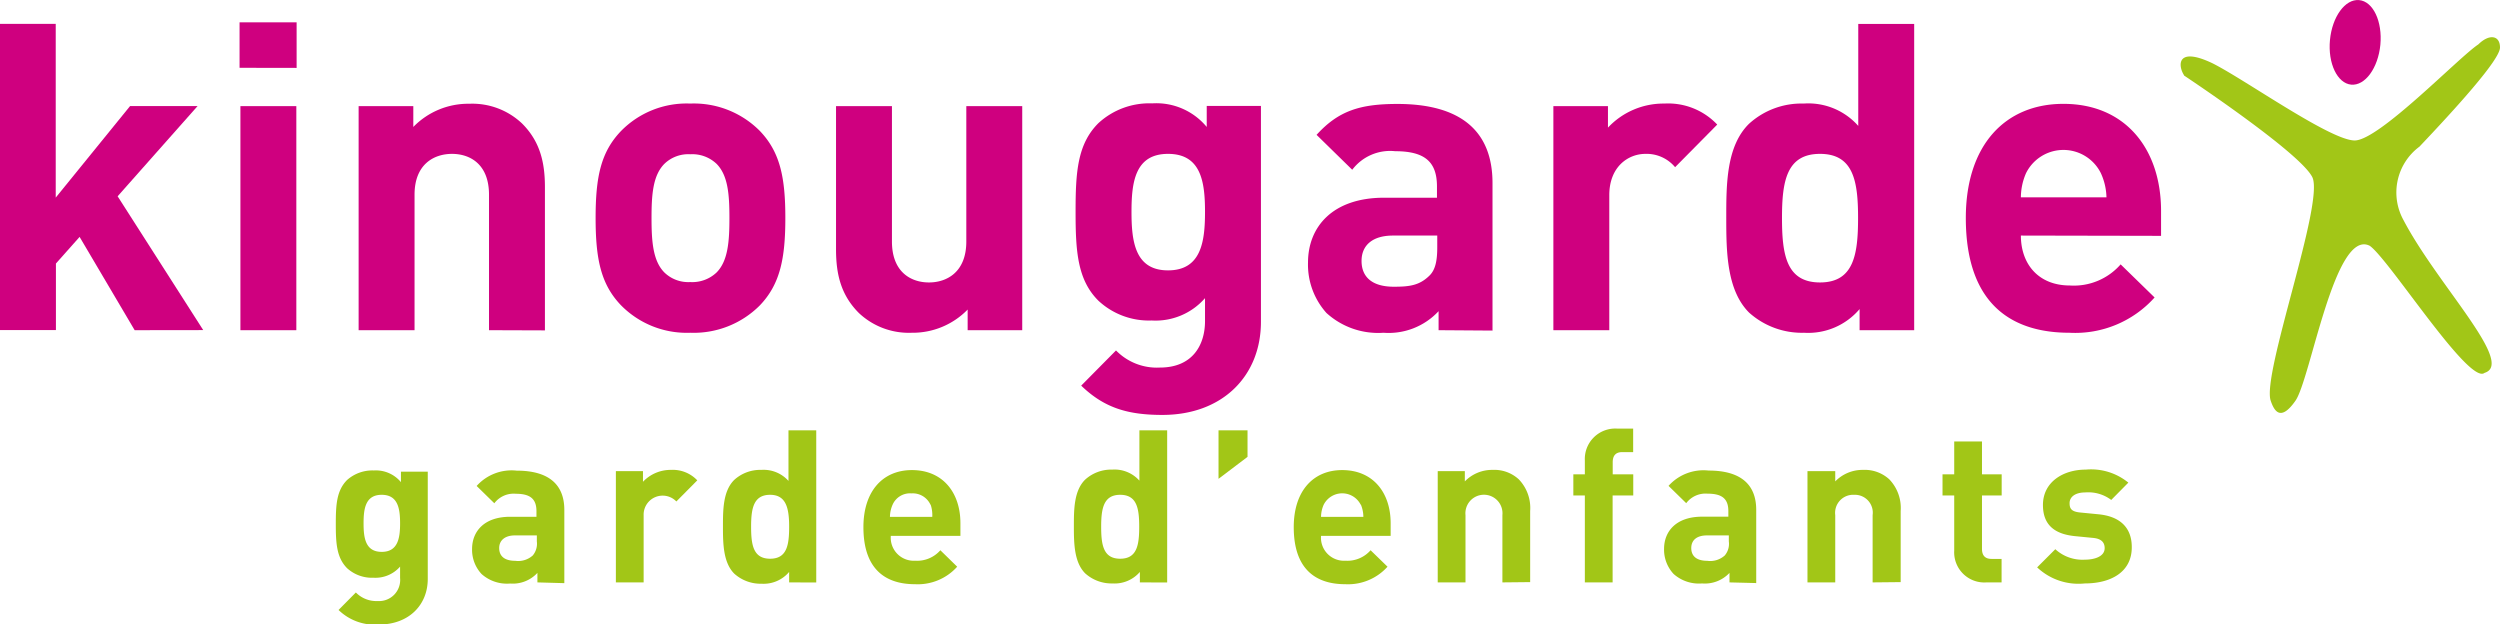
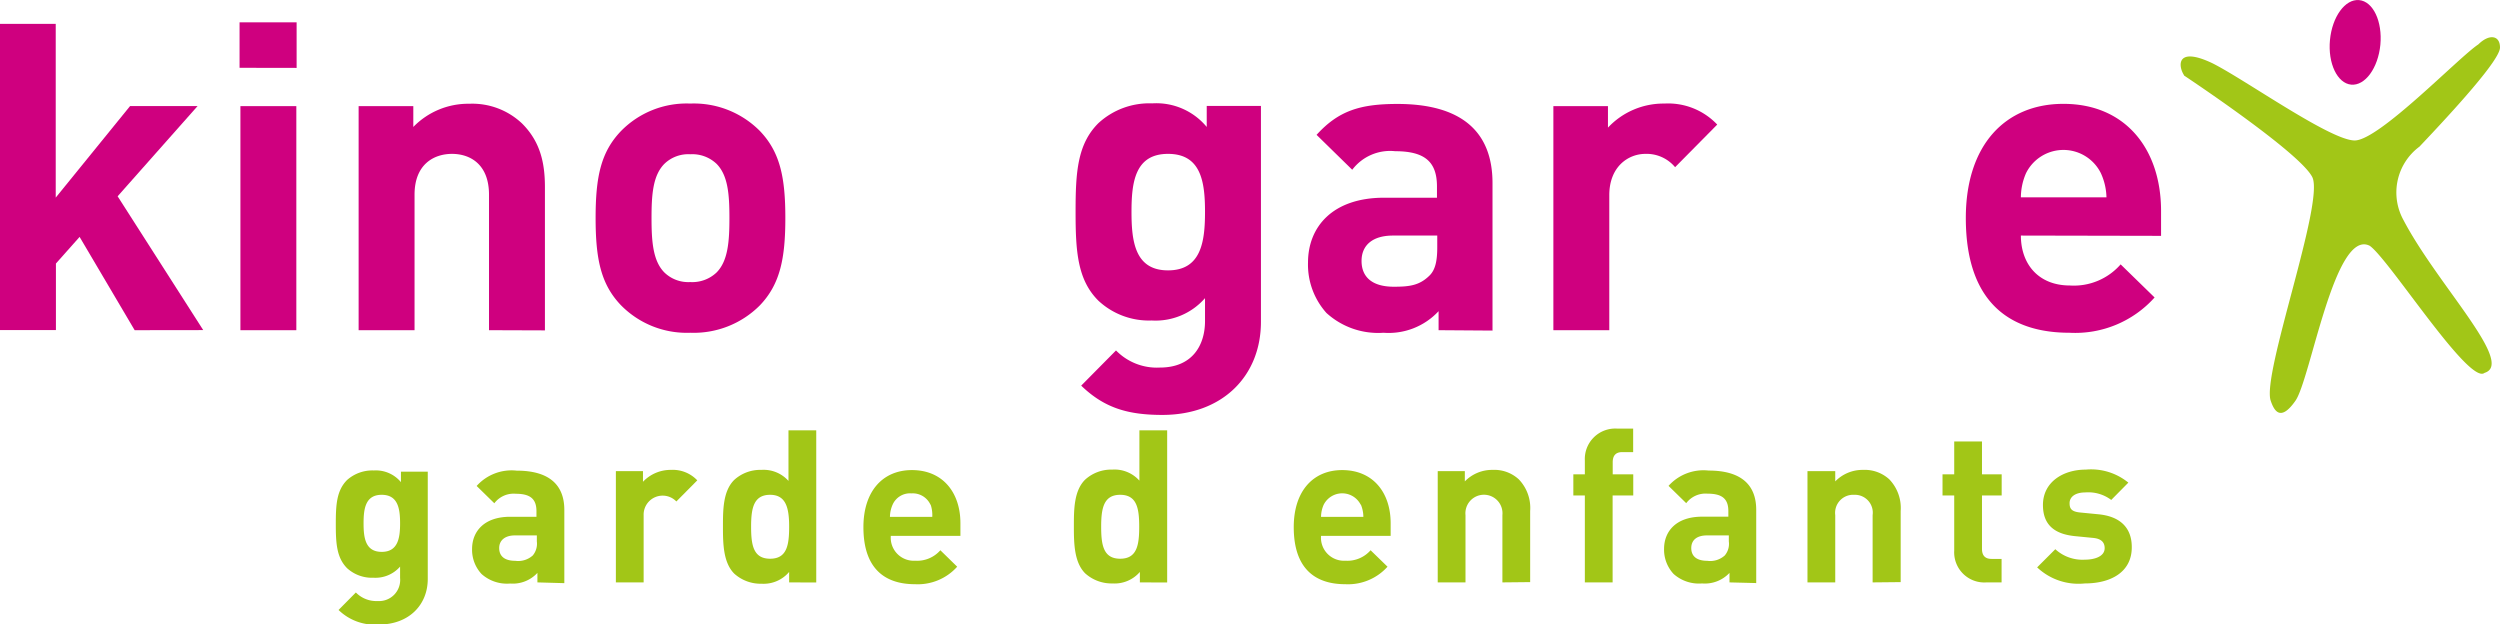
<svg xmlns="http://www.w3.org/2000/svg" viewBox="0 0 262.88 65.66">
  <defs>
    <style>.a{fill:#a2c617;}.b{fill:#cf007f;}</style>
  </defs>
  <title>Logo KNG GE</title>
  <path class="a" d="M497.66,254.58s12.18,8.07,13.5,10.69-5.33,20.74-4.37,23.52c.34,1,1,2.29,2.6,0s4.13-18.19,7.82-16.29c2.06,1.46,10.43,14.67,12.06,13.36,3.26-1-4.94-9.24-8.52-16.07a6,6,0,0,1,1.68-7.72c3.65-3.85,8.47-9.12,8.47-10.42s-1.14-1.46-2.28-.33c-2,1.3-10.43,10.1-13,10.1s-11.64-6.48-15-8.14c-3.78-1.78-3.58.32-2.93,1.3" transform="translate(-268.02 -246.65)" />
  <path class="b" d="M518.32,251.36c-.24,2.45-1.61,4.33-3.07,4.19s-2.46-2.24-2.23-4.69,1.6-4.34,3.07-4.2,2.46,2.24,2.23,4.7" transform="translate(-268.02 -246.65)" />
  <path class="b" d="M282.18,281.37l-5.79-9.81-2.49,2.8v7H268v-32.2h5.88v18.27l7.82-9.63h7.1l-8.41,9.49,9,14.07Z" transform="translate(-268.02 -246.65)" />
  <path class="b" d="M293.21,253.78V249h6v4.79Zm.09,27.59V257.81h5.88v23.56Z" transform="translate(-268.02 -246.65)" />
  <path class="b" d="M319.44,281.37V267.12c0-3.21-2-4.29-3.89-4.29s-3.94,1.08-3.94,4.29v14.25h-5.88V257.81h5.75V260a8.06,8.06,0,0,1,5.88-2.44,7.61,7.61,0,0,1,5.56,2.08c1.9,1.9,2.4,4.11,2.4,6.69v15.06Z" transform="translate(-268.02 -246.65)" />
  <path class="b" d="M347.93,278.75a9.81,9.81,0,0,1-7.33,2.89,9.69,9.69,0,0,1-7.28-2.89c-2.13-2.22-2.67-4.89-2.67-9.18s.54-6.92,2.67-9.14a9.65,9.65,0,0,1,7.28-2.89,9.77,9.77,0,0,1,7.33,2.89c2.12,2.22,2.67,4.88,2.67,9.14S350.05,276.53,347.93,278.75Zm-4.57-14.88a3.71,3.71,0,0,0-2.76-1,3.61,3.61,0,0,0-2.71,1c-1.22,1.22-1.36,3.25-1.36,5.7s.14,4.52,1.36,5.74a3.61,3.61,0,0,0,2.71,1,3.71,3.71,0,0,0,2.76-1c1.22-1.22,1.36-3.3,1.36-5.74S344.58,265.09,343.36,263.87Z" transform="translate(-268.02 -246.65)" />
-   <path class="b" d="M369.77,281.37V279.2a8.06,8.06,0,0,1-5.88,2.44,7.65,7.65,0,0,1-5.56-2.08c-1.9-1.9-2.4-4.11-2.4-6.69V257.81h5.88v14.24c0,3.21,2,4.3,3.89,4.3s3.93-1.09,3.93-4.3V257.81h5.88v23.56Z" transform="translate(-268.02 -246.65)" />
  <path class="b" d="M390.25,290.28c-3.61,0-6.1-.72-8.54-3.08l3.66-3.7a6,6,0,0,0,4.61,1.8c3.53,0,4.75-2.48,4.75-4.88V278a6.9,6.9,0,0,1-5.61,2.35,7.79,7.79,0,0,1-5.6-2.08c-2.22-2.21-2.4-5.24-2.4-9.36s.18-7.1,2.4-9.31a7.9,7.9,0,0,1,5.65-2.08,6.88,6.88,0,0,1,5.74,2.48v-2.21h5.7v22.7C400.61,286.16,396.59,290.28,390.25,290.28Zm.59-27.45c-3.48,0-3.84,3-3.84,6.1s.36,6.15,3.84,6.15,3.89-3,3.89-6.15S394.32,262.83,390.84,262.83Z" transform="translate(-268.02 -246.65)" />
  <path class="b" d="M419.29,281.37v-2a7.16,7.16,0,0,1-5.79,2.27,8.07,8.07,0,0,1-6-2.08,7.61,7.61,0,0,1-1.94-5.3c0-3.75,2.58-6.82,8-6.82h5.56v-1.18c0-2.58-1.26-3.71-4.39-3.71a5,5,0,0,0-4.52,1.95l-3.75-3.67c2.3-2.53,4.57-3.25,8.5-3.25,6.6,0,10,2.8,10,8.32v15.51Zm-.14-9.95h-4.66c-2.12,0-3.3,1-3.3,2.67s1.09,2.71,3.39,2.71c1.63,0,2.67-.13,3.71-1.13.64-.59.86-1.54.86-3Z" transform="translate(-268.02 -246.65)" />
  <path class="b" d="M444.16,264.23a3.9,3.9,0,0,0-3.12-1.4c-1.81,0-3.8,1.35-3.8,4.34v14.2h-5.88V257.81h5.74v2.26a8,8,0,0,1,5.93-2.53,7.1,7.1,0,0,1,5.56,2.21Z" transform="translate(-268.02 -246.65)" />
-   <path class="b" d="M463.56,281.37v-2.22a7.08,7.08,0,0,1-5.84,2.49,8.31,8.31,0,0,1-5.78-2.12c-2.36-2.36-2.4-6.43-2.4-9.95s0-7.56,2.4-9.91a8.19,8.19,0,0,1,5.74-2.12,7,7,0,0,1,5.74,2.35V249.17h5.88v32.2Zm-4.16-18.54c-3.53,0-4,2.89-4,6.74s.45,6.78,4,6.78,4-2.94,4-6.78S462.93,262.83,459.4,262.83Z" transform="translate(-268.02 -246.65)" />
  <path class="b" d="M480.52,271.42c0,3,1.85,5.25,5.15,5.25a6.53,6.53,0,0,0,5.34-2.22l3.57,3.48a11.21,11.21,0,0,1-8.95,3.71c-5.57,0-10.9-2.53-10.9-12.07,0-7.69,4.16-12,10.26-12,6.56,0,10.27,4.79,10.27,11.26v2.62Zm8.41-6.56a4.39,4.39,0,0,0-7.87,0,6.43,6.43,0,0,0-.54,2.54h9A6.43,6.43,0,0,0,488.93,264.86Z" transform="translate(-268.02 -246.65)" />
  <path class="a" d="M307.87,312.32a5.47,5.47,0,0,1-4.25-1.53l1.82-1.84a3,3,0,0,0,2.29.9,2.22,2.22,0,0,0,2.36-2.43v-1.19a3.44,3.44,0,0,1-2.79,1.17,3.89,3.89,0,0,1-2.78-1c-1.1-1.11-1.19-2.61-1.19-4.65s.09-3.53,1.19-4.63a4,4,0,0,1,2.81-1,3.42,3.42,0,0,1,2.85,1.23v-1.1H313v11.28C313,310.27,311,312.32,307.87,312.32Zm.29-13.64c-1.73,0-1.91,1.49-1.91,3s.18,3,1.91,3,1.93-1.5,1.93-3S309.89,298.68,308.16,298.68Z" transform="translate(-268.02 -246.65)" />
  <path class="a" d="M324.53,307.89v-1a3.52,3.52,0,0,1-2.87,1.12,4,4,0,0,1-3-1,3.73,3.73,0,0,1-1-2.63c0-1.86,1.28-3.39,4-3.39h2.77v-.58c0-1.28-.63-1.84-2.18-1.84a2.54,2.54,0,0,0-2.25,1l-1.86-1.82a4.93,4.93,0,0,1,4.22-1.61c3.28,0,5,1.39,5,4.13v7.7Zm-.06-4.94h-2.32c-1,0-1.64.5-1.64,1.33s.54,1.34,1.69,1.34a2.29,2.29,0,0,0,1.84-.56,1.93,1.93,0,0,0,.43-1.48Z" transform="translate(-268.02 -246.65)" />
  <path class="a" d="M339.14,299.38a2,2,0,0,0-3.44,1.46v7.05h-2.92v-11.7h2.85v1.12a4,4,0,0,1,2.94-1.25,3.54,3.54,0,0,1,2.77,1.1Z" transform="translate(-268.02 -246.65)" />
  <path class="a" d="M351,307.89v-1.1a3.51,3.51,0,0,1-2.9,1.24,4.14,4.14,0,0,1-2.87-1.06c-1.17-1.17-1.19-3.19-1.19-4.94s0-3.75,1.19-4.92a4.06,4.06,0,0,1,2.85-1.05,3.5,3.5,0,0,1,2.85,1.16V291.9h2.92v16ZM349,298.68c-1.75,0-2,1.44-2,3.35s.22,3.37,2,3.37,2-1.46,2-3.37S350.7,298.68,349,298.68Z" transform="translate(-268.02 -246.65)" />
  <path class="a" d="M361.69,303a2.42,2.42,0,0,0,2.56,2.61,3.24,3.24,0,0,0,2.65-1.1l1.77,1.73a5.56,5.56,0,0,1-4.44,1.84c-2.77,0-5.42-1.26-5.42-6,0-3.82,2.07-6,5.1-6,3.26,0,5.1,2.38,5.1,5.59V303Zm4.18-3.26a2.05,2.05,0,0,0-2-1.21,2,2,0,0,0-2,1.21,3.23,3.23,0,0,0-.27,1.26h4.45A3.41,3.41,0,0,0,365.87,299.69Z" transform="translate(-268.02 -246.65)" />
  <path class="a" d="M387.88,307.89v-1.1A3.51,3.51,0,0,1,385,308a4.14,4.14,0,0,1-2.87-1.06c-1.17-1.17-1.19-3.19-1.19-4.94s0-3.75,1.19-4.92a4.08,4.08,0,0,1,2.85-1.05,3.5,3.5,0,0,1,2.85,1.16V291.9h2.92v16Zm-2.07-9.21c-1.75,0-2,1.44-2,3.35s.22,3.37,2,3.37,2-1.46,2-3.37S387.57,298.68,385.81,298.68Z" transform="translate(-268.02 -246.65)" />
-   <path class="a" d="M396.15,297v-5.1h3.05v2.79Z" transform="translate(-268.02 -246.65)" />
  <path class="a" d="M406.93,303a2.42,2.42,0,0,0,2.56,2.61,3.24,3.24,0,0,0,2.65-1.1l1.78,1.73a5.58,5.58,0,0,1-4.45,1.84c-2.76,0-5.41-1.26-5.41-6,0-3.82,2.06-6,5.09-6,3.26,0,5.1,2.38,5.1,5.59V303Zm4.18-3.26a2.18,2.18,0,0,0-3.91,0,3.23,3.23,0,0,0-.27,1.26h4.45A3.41,3.41,0,0,0,411.11,299.69Z" transform="translate(-268.02 -246.65)" />
  <path class="a" d="M426,307.89v-7.07a1.95,1.95,0,1,0-3.88,0v7.07H419.2v-11.7h2.85v1.08a4,4,0,0,1,2.92-1.21,3.79,3.79,0,0,1,2.76,1,4.34,4.34,0,0,1,1.19,3.32v7.48Z" transform="translate(-268.02 -246.65)" />
  <path class="a" d="M437.59,298.75v9.14h-2.92v-9.14h-1.21v-2.22h1.21v-1.46a3.2,3.2,0,0,1,3.42-3.35h1.66v2.47H438.6c-.69,0-1,.38-1,1.06v1.28h2.16v2.22Z" transform="translate(-268.02 -246.65)" />
  <path class="a" d="M449.88,307.89v-1A3.55,3.55,0,0,1,447,308a4,4,0,0,1-3-1,3.74,3.74,0,0,1-1-2.63c0-1.86,1.28-3.39,4-3.39h2.76v-.58c0-1.28-.63-1.84-2.18-1.84a2.54,2.54,0,0,0-2.25,1l-1.86-1.82a4.94,4.94,0,0,1,4.22-1.61c3.28,0,5,1.39,5,4.13v7.7Zm-.07-4.94H447.5c-1.06,0-1.64.5-1.64,1.33s.54,1.34,1.68,1.34a2.28,2.28,0,0,0,1.84-.56,1.89,1.89,0,0,0,.43-1.48Z" transform="translate(-268.02 -246.65)" />
  <path class="a" d="M464.93,307.89v-7.07a1.88,1.88,0,0,0-1.93-2.14,1.9,1.9,0,0,0-2,2.14v7.07h-2.92v-11.7H461v1.08a4,4,0,0,1,2.92-1.21,3.82,3.82,0,0,1,2.77,1,4.34,4.34,0,0,1,1.19,3.32v7.48Z" transform="translate(-268.02 -246.65)" />
  <path class="a" d="M476.9,307.89a3.17,3.17,0,0,1-3.39-3.34v-5.8h-1.23v-2.22h1.23v-3.46h2.92v3.46h2.07v2.22h-2.07v5.62c0,.67.31,1.05,1,1.05h1.06v2.47Z" transform="translate(-268.02 -246.65)" />
  <path class="a" d="M487.23,308a6.32,6.32,0,0,1-5-1.69l1.91-1.91a4.22,4.22,0,0,0,3.12,1.1c1,0,2.07-.33,2.07-1.21,0-.58-.32-1-1.24-1.08l-1.84-.18c-2.11-.2-3.41-1.12-3.41-3.28,0-2.42,2.13-3.72,4.51-3.72a6.19,6.19,0,0,1,4.47,1.37l-1.8,1.82a4,4,0,0,0-2.72-.79c-1.16,0-1.66.54-1.66,1.12s.18.92,1.22,1l1.84.18c2.31.23,3.48,1.46,3.48,3.44C492.2,306.79,490,308,487.23,308Z" transform="translate(-268.02 -246.65)" />
</svg>